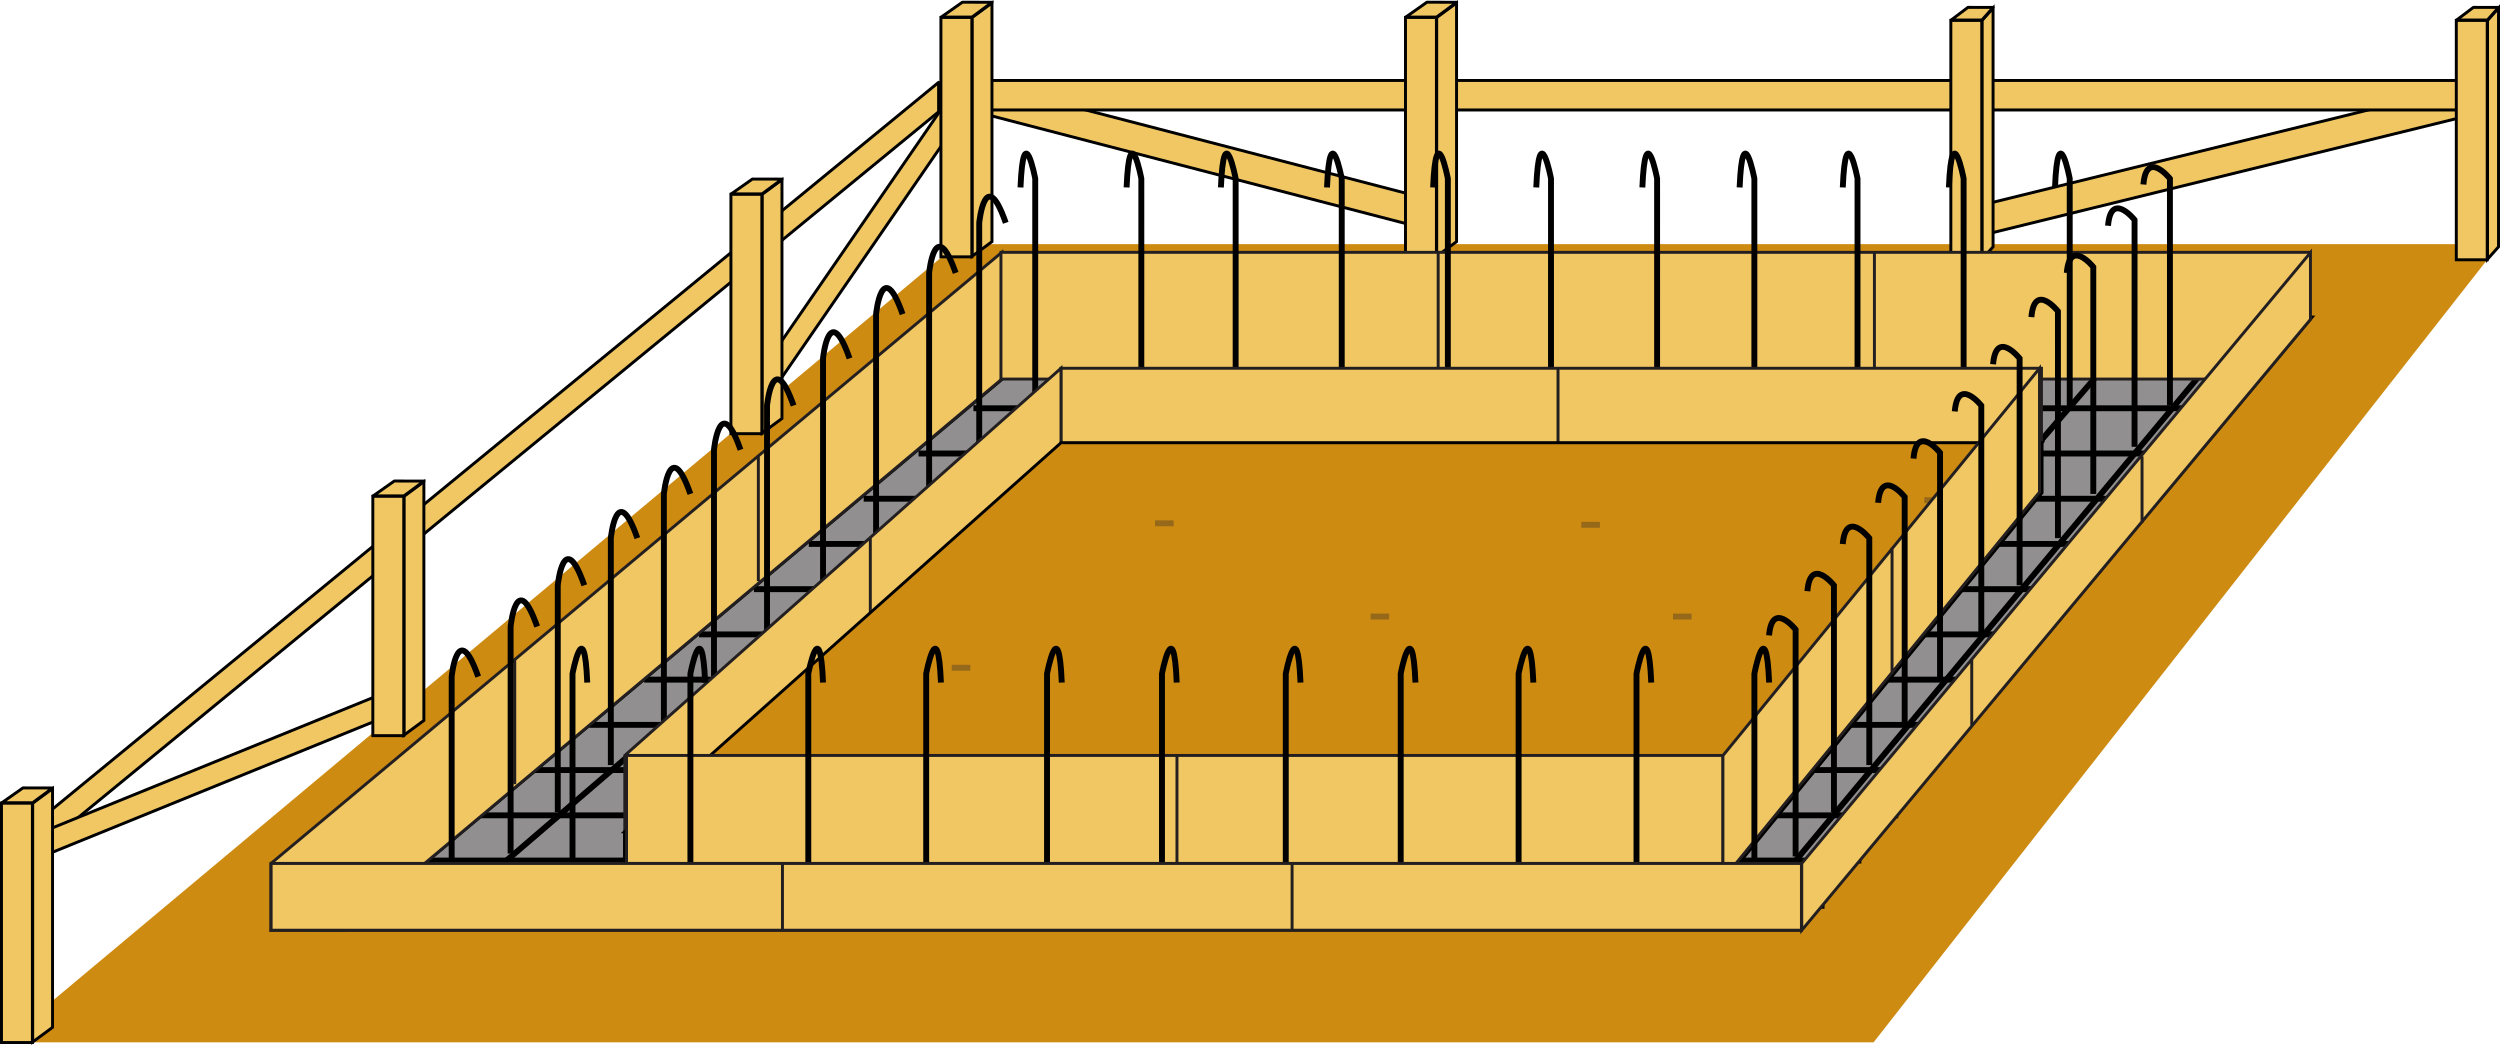
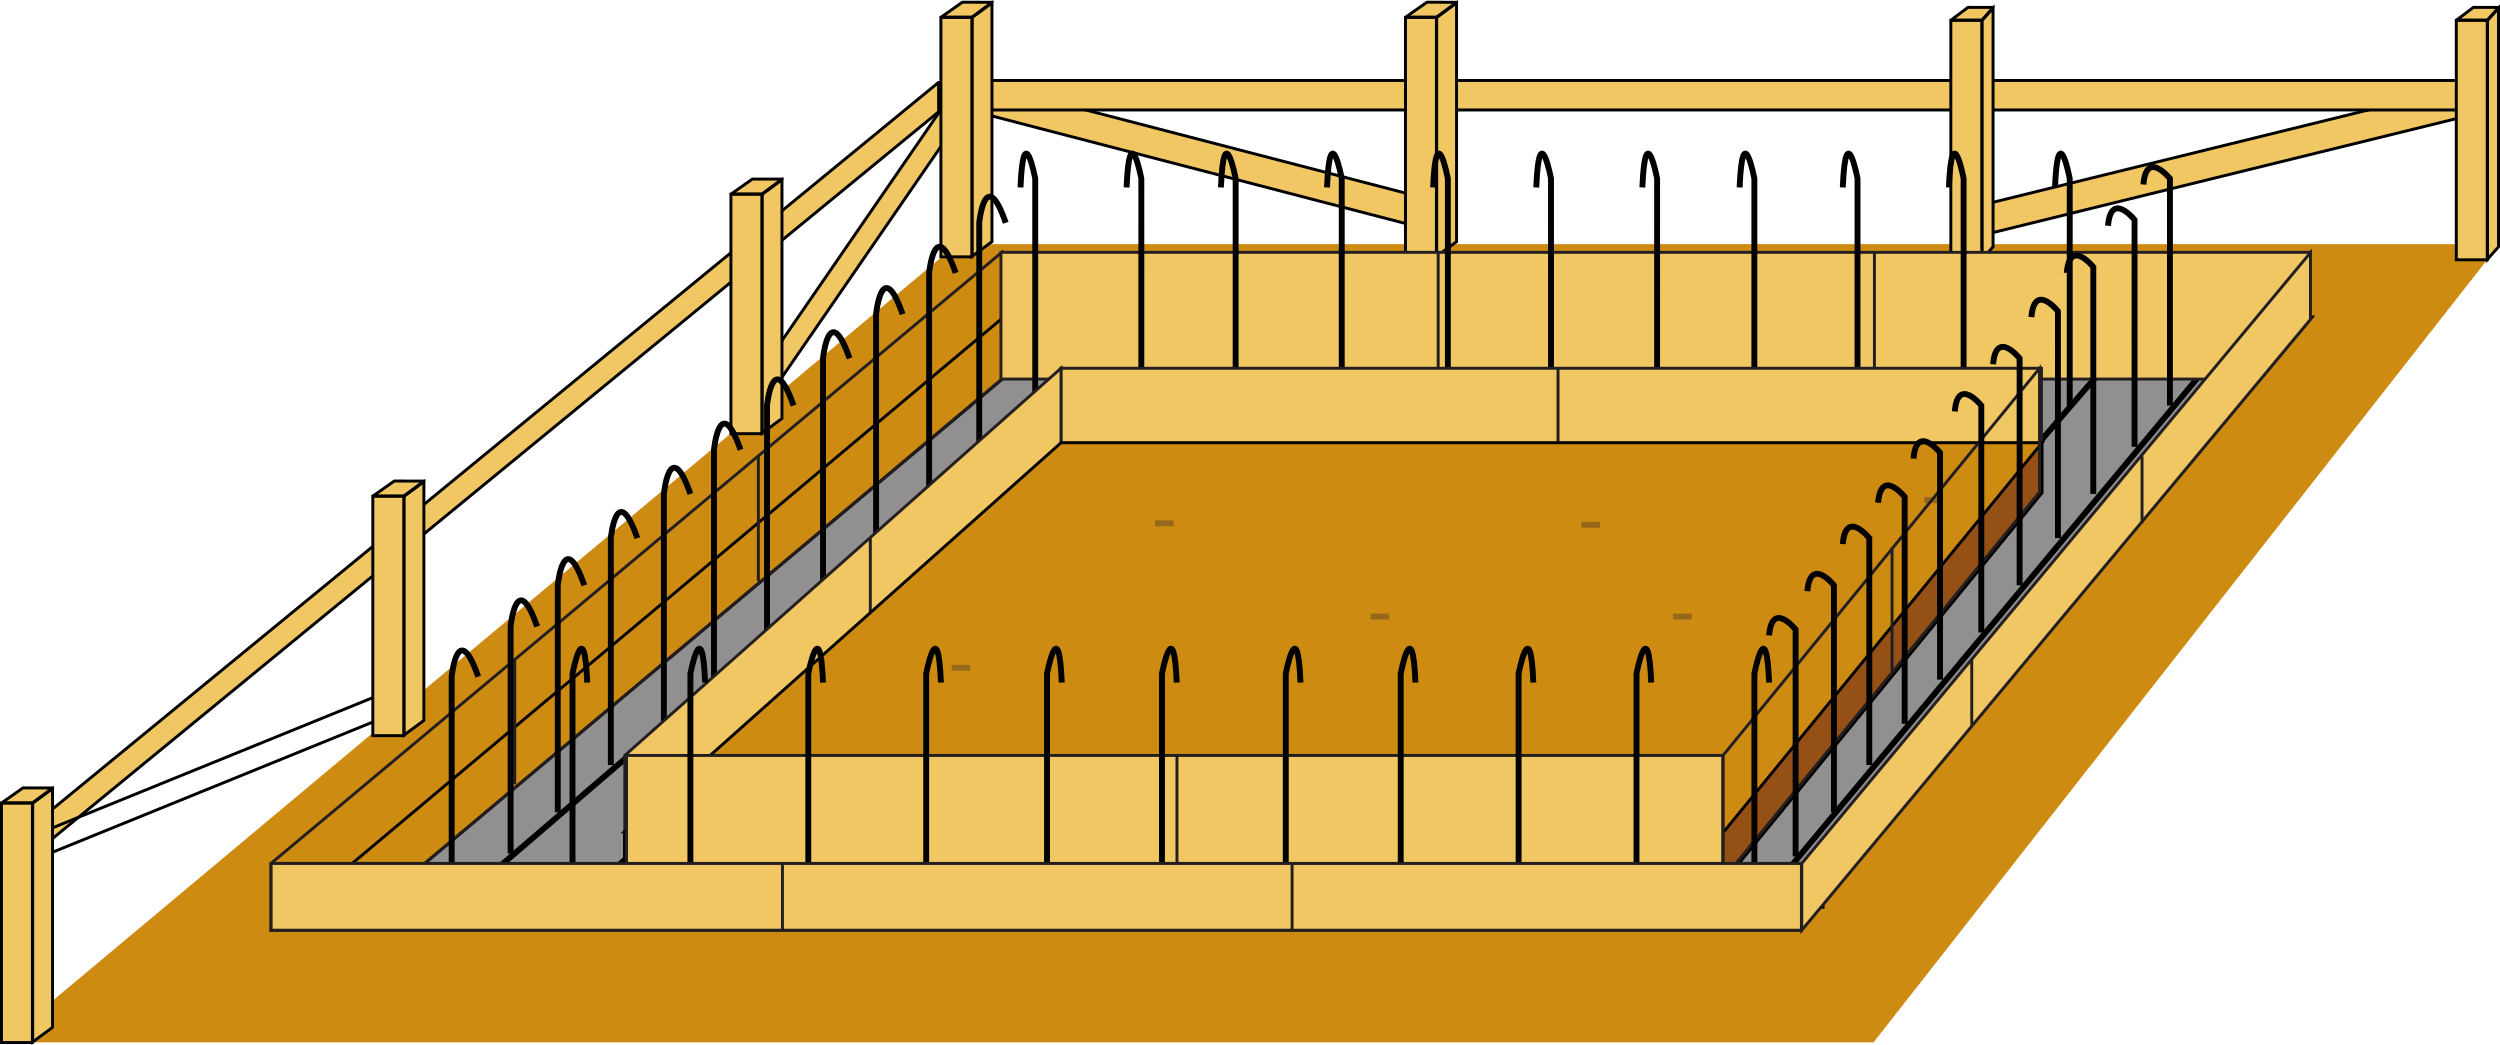
<svg xmlns="http://www.w3.org/2000/svg" width="424.121" height="177.263">
  <defs>
    <clipPath id="a">
      <path d="M0 41h424.129v136H0Zm0 0" />
    </clipPath>
    <clipPath id="b">
      <path d="M419 0h5.129v47H419Zm0 0" />
    </clipPath>
    <clipPath id="c">
      <path d="M416 0h8.129v4H416Zm0 0" />
    </clipPath>
    <clipPath id="d">
      <path d="M2 130h10v47.262H2Zm0 0" />
    </clipPath>
    <clipPath id="e">
      <path d="M0 135h6v42.262H0Zm0 0" />
    </clipPath>
  </defs>
  <g clip-path="url(#a)" transform="translate(0 .003)">
    <path fill="#ce8b12" d="M317.848 176.828 424.03 41.41H162.37L.484 176.828h317.364" />
  </g>
-   <path fill="#955015" d="m305.59 157.792 86.668-104h-222l-124 104H305.59" />
+   <path fill="#955015" d="m305.59 157.792 86.668-104h-222H305.59" />
  <path fill="none" stroke="#000" stroke-width=".5" d="m305.59 157.792 86.668-104h-222l-124 104Zm0 0" />
  <path fill="#918f90" d="m305.59 157.604 77.863-93.5H170.297l-111.5 93.5H305.59" />
  <path fill="none" stroke="#000" stroke-width=".5" d="m305.59 157.604 77.863-93.5H170.297l-111.5 93.5Zm0 0" />
  <path fill="#918f90" stroke="#000" d="m181.316 64.104-107.093 91.93" />
  <path fill="none" stroke="#000" d="M62.734 153.667h246.793" />
  <path fill="#918f90" stroke="#000" d="m94.29 156.175 104.44-92.07m-84.37 92.215 101.78-92.216m-81.714 92.356 99.125-92.356m-79.059 92.5 96.465-92.5m-76.398 92.641 93.808-92.64m-73.738 92.785 91.152-92.786m-71.086 92.93 88.496-92.93m-68.429 93.071 85.836-93.07m-65.77 93.215 83.18-93.216m-63.113 93.356 80.523-93.356m-60.453 93.5 77.863-93.5" />
-   <path fill="none" stroke="#000" d="M315.777 145.991H72.043m249.988-7.671H81.355m246.926-7.677H90.664m243.871-7.671H99.973m240.812-7.672H109.281m237.759-7.676H118.593m234.697-7.672H127.901m231.642-7.672H137.211m228.582-7.672H146.52m225.527-7.675H155.832m222.465-7.673H165.14" />
  <path fill="none" stroke="#000" stroke-width=".5" d="M170.059 54.077v10" />
  <path fill="#f0c763" d="m128.547 69.975-.66-5.261 34.097-49.516.66 5.262-34.097 49.515" />
  <path fill="none" stroke="#000" stroke-linejoin="round" stroke-width=".5" d="m128.547 69.975-.66-5.261 34.097-49.516.66 5.262zm0 0" />
  <path fill="#f0c763" d="M.734 148.968v-5l158.5-130v5l-158.5 130" />
  <path fill="none" stroke="#000" stroke-linejoin="round" stroke-width=".5" d="M.734 148.968v-5l158.5-130v5zm0 0" />
  <path fill="#f0c763" d="M132.66 30.495v40.5l-3.363 2.48v-40.5l3.363-2.48" />
  <path fill="none" stroke="#000" stroke-width=".5" d="M132.66 30.495v40.5l-3.363 2.48v-40.5zm0 0" />
  <path fill="#f0c763" d="M129.246 32.952v40.621H124V32.952h5.246" />
  <path fill="none" stroke="#000" stroke-width=".5" d="M129.246 32.952v40.621H124V32.952zm0 0" />
  <path fill="#f0c763" d="m132.672 30.386-3.395 2.507h-5.218l3.586-2.52 5.027.013" />
  <path fill="none" stroke="#000" stroke-linejoin="round" stroke-width=".5" d="m132.672 30.386-3.395 2.507h-5.218l3.586-2.52zm0 0" />
-   <path fill="#f0c763" d="m1.484 147.6 1.528-4.761 63.222-25.703-1.527 4.761L1.484 147.6" />
  <path fill="none" stroke="#000" stroke-linejoin="round" stroke-width=".5" d="m1.484 147.6 1.528-4.761 63.222-25.703-1.527 4.761zm0 0" />
  <path fill="#f0c763" d="M71.91 81.722v40.503l-3.363 2.481V84.202l3.363-2.48" />
  <path fill="none" stroke="#000" stroke-width=".5" d="M71.91 81.722v40.503l-3.363 2.48V84.203Zm0 0" />
  <path fill="#f0c763" d="M68.496 84.183v40.62H63.25v-40.62h5.246" />
  <path fill="none" stroke="#000" stroke-width=".5" d="M68.496 84.183v40.62H63.25v-40.62Zm0 0" />
  <path fill="#f0c763" d="m71.922 81.616-3.395 2.508H63.31l3.586-2.52 5.027.012" />
  <path fill="none" stroke="#000" stroke-linejoin="round" stroke-width=".5" d="m71.922 81.616-3.395 2.508H63.31l3.586-2.52zm0 0" />
  <path fill="none" stroke="#95681a" d="M357.246 57.23h3.156M203.3 55.651h3.157m-22.102 87.629h3.157m107.367 0h3.156" />
  <path fill="#f0c763" d="m166.547 19.225 1.527-4.761 75.66 19.672-1.527 4.761-75.66-19.672" />
  <path fill="none" stroke="#000" stroke-linejoin="round" stroke-width=".5" d="m166.547 19.225 1.527-4.761 75.66 19.672-1.527 4.761zm0 0" />
  <path fill="#f0c763" d="m420.734 19.136-1.527-4.762-86.223 21.2 1.528 4.76 86.222-21.198" />
  <path fill="none" stroke="#000" stroke-linejoin="round" stroke-width=".5" d="m420.734 19.136-1.527-4.762-86.223 21.2 1.528 4.76zm0 0" />
  <path fill="#f0c763" d="M166.734 18.655v-5h251.5v5h-251.5" />
  <path fill="none" stroke="#000" stroke-linejoin="round" stroke-width=".5" d="M166.734 18.655v-5h251.5v5zm0 0" />
  <path fill="#f0c763" d="M168.285.495v40.5l-3.363 2.48v-40.5l3.363-2.48" />
  <path fill="none" stroke="#000" stroke-width=".5" d="M168.285.495v40.5l-3.363 2.48v-40.5Zm0 0" />
  <path fill="#f0c763" d="M164.871 2.952v40.621h-5.246V2.952h5.246" />
  <path fill="none" stroke="#000" stroke-width=".5" d="M164.871 2.952v40.621h-5.246V2.952Zm0 0" />
  <path fill="#f0c763" d="m168.297.386-3.395 2.507h-5.218l3.586-2.52 5.027.013" />
  <path fill="none" stroke="#000" stroke-linejoin="round" stroke-width=".5" d="m168.297.386-3.395 2.507h-5.218l3.586-2.52zm0 0" />
  <path fill="#f0c763" d="M247.102.495v40.5l-3.368 2.48v-40.5l3.368-2.48" />
  <path fill="none" stroke="#000" stroke-width=".5" d="M247.102.495v40.5l-3.368 2.48v-40.5Zm0 0" />
  <path fill="#f0c763" d="M243.684 2.952v40.621h-5.246V2.952h5.246" />
  <path fill="none" stroke="#000" stroke-width=".5" d="M243.684 2.952v40.621h-5.246V2.952Zm0 0" />
  <path fill="#f0c763" d="m247.11.386-3.395 2.507h-5.219l3.582-2.52 5.031.013" />
  <path fill="none" stroke="#000" stroke-linejoin="round" stroke-width=".5" d="m247.11.386-3.395 2.507h-5.219l3.582-2.52zm0 0" />
  <path fill="#f0c763" d="M338.121 1.37v40.5l-1.867 2.105v-40.5l1.867-2.105" />
  <path fill="none" stroke="#000" stroke-width=".5" d="M338.121 1.37v40.5l-1.867 2.105v-40.5Zm0 0" />
  <path fill="#f0c763" d="M336.203 3.452v40.621h-5.246V3.452h5.246" />
  <path fill="none" stroke="#000" stroke-width=".5" d="M336.203 3.452v40.621h-5.246V3.452Zm0 0" />
  <path fill="#f0c763" d="m338.129 1.26-1.895 2.133h-5.218l2.843-2.144 4.27.012" />
  <path fill="none" stroke="#000" stroke-linejoin="round" stroke-width=".5" d="m338.129 1.26-1.895 2.133h-5.218l2.843-2.144zm0 0" />
  <path fill="#f0c763" d="M423.871 1.37v40.5l-1.867 2.105v-40.5l1.867-2.105" />
  <g clip-path="url(#b)" transform="translate(0 .003)">
    <path fill="none" stroke="#000" stroke-width=".5" d="M423.871 1.367v40.5l-1.867 2.106v-40.5zm0 0" />
  </g>
  <path fill="#f0c763" d="M421.953 3.452v40.621h-5.246V3.452h5.246" />
  <path fill="none" stroke="#000" stroke-width=".5" d="M421.953 3.452v40.621h-5.246V3.452Zm0 0" />
  <path fill="#f0c763" d="m423.879 1.26-1.895 2.133h-5.218l2.843-2.144 4.27.012" />
  <g clip-path="url(#c)" transform="translate(0 .003)">
    <path fill="none" stroke="#000" stroke-linejoin="round" stroke-width=".5" d="m423.879 1.258-1.895 2.133h-5.218l2.843-2.145zm0 0" />
  </g>
  <path fill="#f0c763" d="M8.914 133.784v40.504l-3.367 2.48v-40.503l3.367-2.48" />
  <g clip-path="url(#d)" transform="translate(0 .003)">
    <path fill="none" stroke="#000" stroke-width=".5" d="M8.914 133.781v40.504l-3.367 2.48v-40.503zm0 0" />
  </g>
  <path fill="#f0c763" d="M5.496 136.245v40.621H.25v-40.621h5.246" />
  <g clip-path="url(#e)" transform="translate(0 .003)">
    <path fill="none" stroke="#000" stroke-width=".5" d="M5.496 136.242v40.621H.25v-40.62Zm0 0" />
  </g>
  <path fill="#f0c763" d="m8.922 133.679-3.395 2.507H.31l3.586-2.52 5.027.013" />
  <path fill="none" stroke="#000" stroke-linejoin="round" stroke-width=".5" d="m8.922 133.679-3.395 2.507H.31l3.586-2.52zm0 0" />
-   <path fill="#f0c763" d="m58.566 157.784 111.391-93.48v-21.5l-124 103.687v11.156l12.61.137" />
  <path fill="none" stroke="#231f20" stroke-width=".5" d="m58.566 157.784 111.391-93.48v-21.5l-124 103.687v11.156zm70.086-80.527v21.332M87.324 111.71v21.332" />
  <path fill="#f0c763" d="m383.309 64.304 8.5-10.262V42.804h-222v21.5h213.5" />
  <path fill="none" stroke="#231f20" stroke-width=".5" d="m383.309 64.304 8.5-10.262V42.804h-222v21.5zm-139.325-21.5V64.14m74.008-21.336V64.14" />
  <path fill="none" stroke="#000" d="M351.125 68.8V30.3s-2-10.5-2.5 1.5m-15.5 37V30.3s-2-10.5-2.5 1.5m-15.5 37V30.3s-2-10.5-2.5 1.5m-15 37V30.3s-2-10.5-2.5 1.5m-14 37V30.3s-2-10.5-2.5 1.5m-15.5 37V30.3s-2-10.5-2.5 1.5m-15 37V30.3s-2-10.5-2.5 1.5m-15.5 37V30.3s-2-10.5-2.5 1.5m-15.5 37V30.3s-2-10.5-2.5 1.5m-13.5 37V30.3s-2-10.5-2.5 1.5m-15.5 37V30.3s-2-10.5-2.5 1.5m-7 44.5V37.8s1-10 4.5 0m-13 46.996V46.3s1-10 4.5 0m-13.5 45.496V53.3s1-10 4.5 0m-13.5 45.996V60.8s1-10 4.5 0m-14 46.496V68.8s1-10 4.5 0m-13.5 45.996V76.3s1-10 4.5 0m-13 45.996v-38.5s1-9.996 4.5 0m-13.5 46v-38.5s1-10 4.5 0m-13.5 46.5v-38.5s1-10 4.5 0m-12.5 45.5v-38.5s1-10 4.5 0m-14.5 47v-38.5s1-10 4.5 0" />
  <path fill="#f0c763" d="M346.332 83.472v-21H179.977v21h166.355" />
  <path fill="none" stroke="#231f20" stroke-width=".5" d="M346.332 83.472v-21H179.977v21zm-82.016-21v21.332" />
  <path fill="#f0c763" d="M179.996 83.472v-21l-74 65.687v21l74-65.687" />
  <path fill="none" stroke="#231f20" stroke-width=".5" d="M179.996 83.472v-21l-74 65.687v21zm-32.348 7.688v21.331" />
  <path fill="#955015" d="M105.953 141.104v8.5l186.5-.015 53.98-65.985v-8.5l-240.48 66" />
  <path fill="none" stroke="#000" stroke-width=".5" d="M105.953 141.104v8.5l186.5-.015 53.98-65.985v-8.5zm0 0" />
  <path fill="#ce8b12" d="m292.453 141.089 53.98-65.985H180.009l-74.055 66 186.5-.015" />
  <path fill="none" stroke="#000" stroke-width=".5" d="m292.453 141.089 53.98-65.985H180.009l-74.055 66zm0 0" />
  <path fill="none" stroke="#95681a" d="M268.262 89.03h3.156m55.039-4.172h3.156m-97.101 19.739h3.156m-74.208 8.683h3.157m119.207-8.683h3.16M195.945 88.78h3.16m43.668 50.555h3.16" />
  <path fill="#f0c763" d="M292.309 149.16v-21h-186.02v21h186.02" />
  <path fill="none" stroke="#231f20" stroke-width=".5" d="M292.309 149.16v-21h-186.02v21zm-92.637-21v21.331" />
-   <path fill="#f0c763" d="M345.996 83.491v-21L292.29 128.18v21l53.707-65.688" />
  <path fill="none" stroke="#231f20" stroke-width=".5" d="M345.996 83.491v-21L292.29 128.18v21zm-25.012 9.375v21.336" />
  <path fill="none" stroke="#000" d="M368.125 68.8V30.3s-4-5-4.5 1m-8.5 52.496V45.3s-4-5-4.5 1m-1.5 44.996V52.8s-4-5-4.5 1m-2 45.496V60.8s-4-5-4.5 1m-2 45.496V68.8s-4-5-4.5 1m-2.5 45.496V76.8s-4-5-4.5.996m-1.5 45v-38.5s-4-5-4.5 1m-1.5 44.5v-38.5s-4-5-4.5 1m-1.5 45.5v-38.5s-4-5-4.5 1m-2 45v-38.5s-4-5-4.5 1m62-31.996V37.3s-4-5-4.5 1m-260.5 114.496v-38.5s2-10.5 2.5 1.5m17.5 37v-38.5s2-10.5 2.5 1.5m17.5 37v-38.5s2-10.5 2.5 1.5m17.5 37v-38.5s2-10.5 2.5 1.5m18 37v-38.5s2-10.5 2.5 1.5m17 37v-38.5s2-10.5 2.5 1.5m18.5 37v-38.5s2-10.5 2.5 1.5m17 37v-38.5s2-10.5 2.5 1.5m17.5 37v-38.5s2-10.5 2.5 1.5m17.5 37v-38.5s2-10.5 2.5 1.5m17.5 37v-38.5s2-10.5 2.5 1.5" />
  <path fill="#f0c763" d="M305.61 157.811V146.48H45.995v11.332H305.61" />
  <path fill="none" stroke="#231f20" stroke-width=".5" d="M305.61 157.811V146.48H45.995v11.332zm-172.868-11.312v11.312m86.458-11.312v11.312" />
  <path fill="#f0c763" d="M391.965 54.186V42.854l-86.3 103.625v11.332l86.3-103.625" />
  <path fill="none" stroke="#231f20" stroke-width=".5" d="M391.965 54.186V42.854l-86.3 103.625v11.332zm-57.461 57.786v11.312m28.891-45.859v11.312" />
</svg>